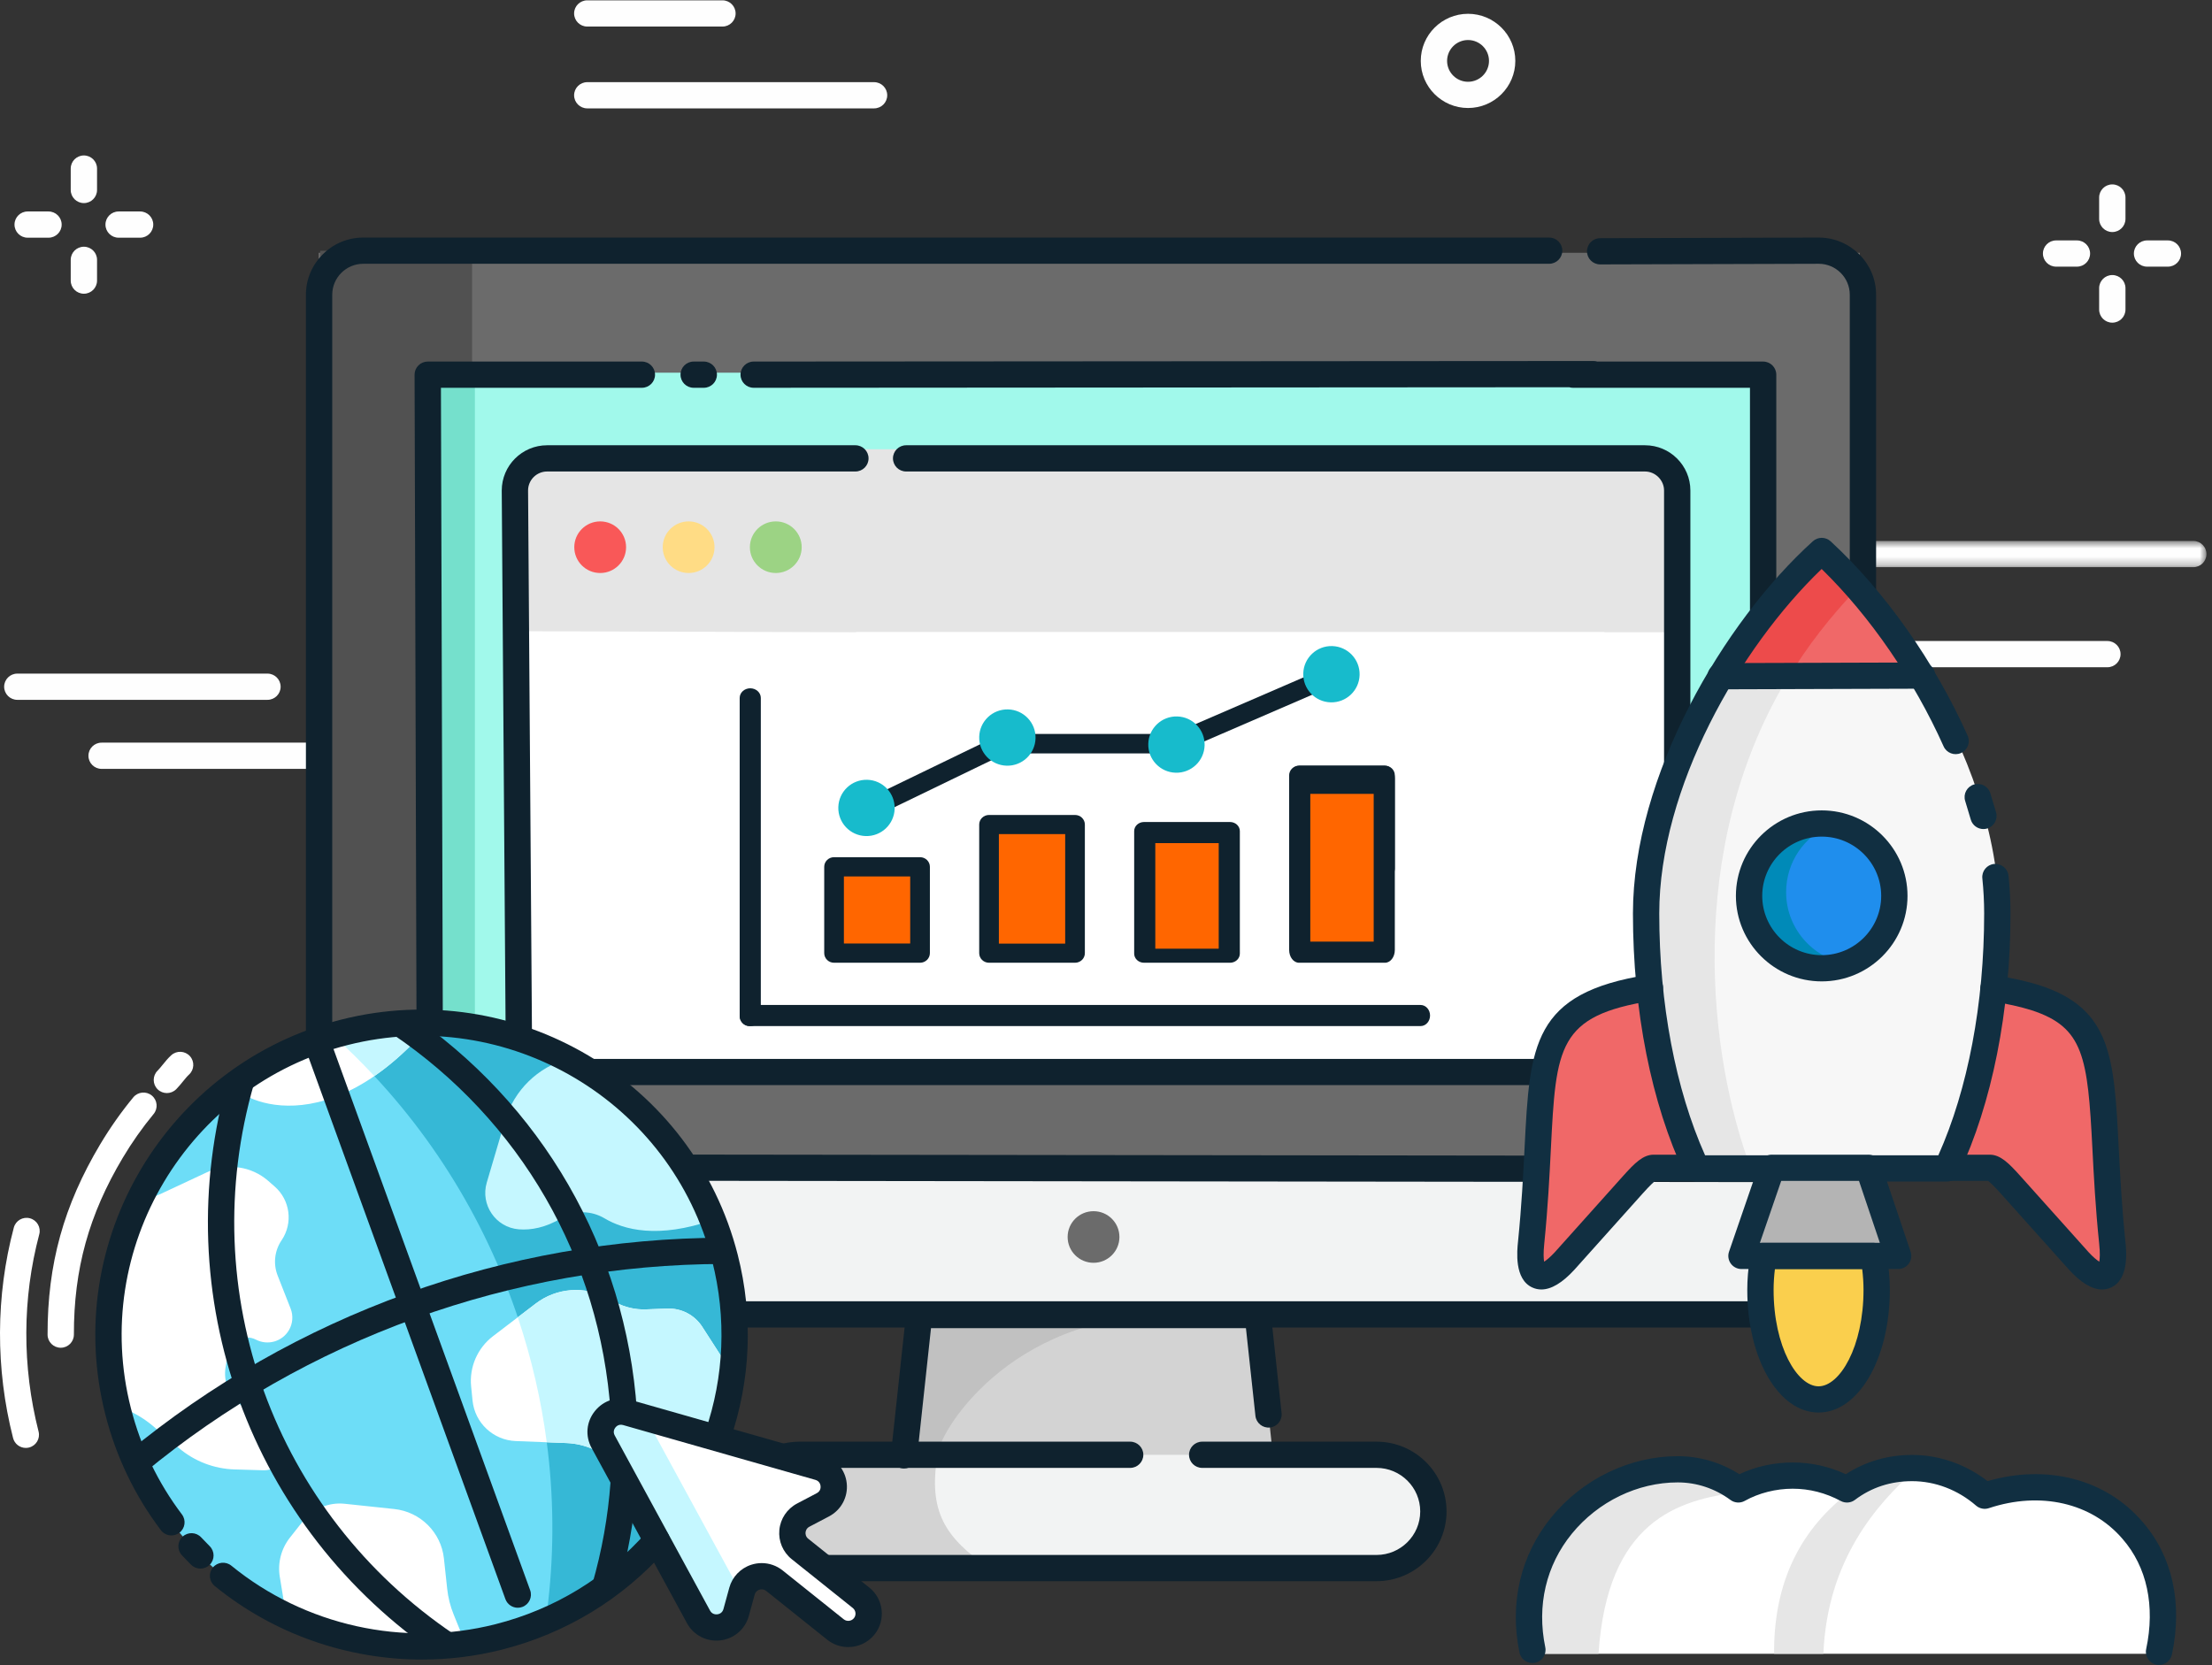
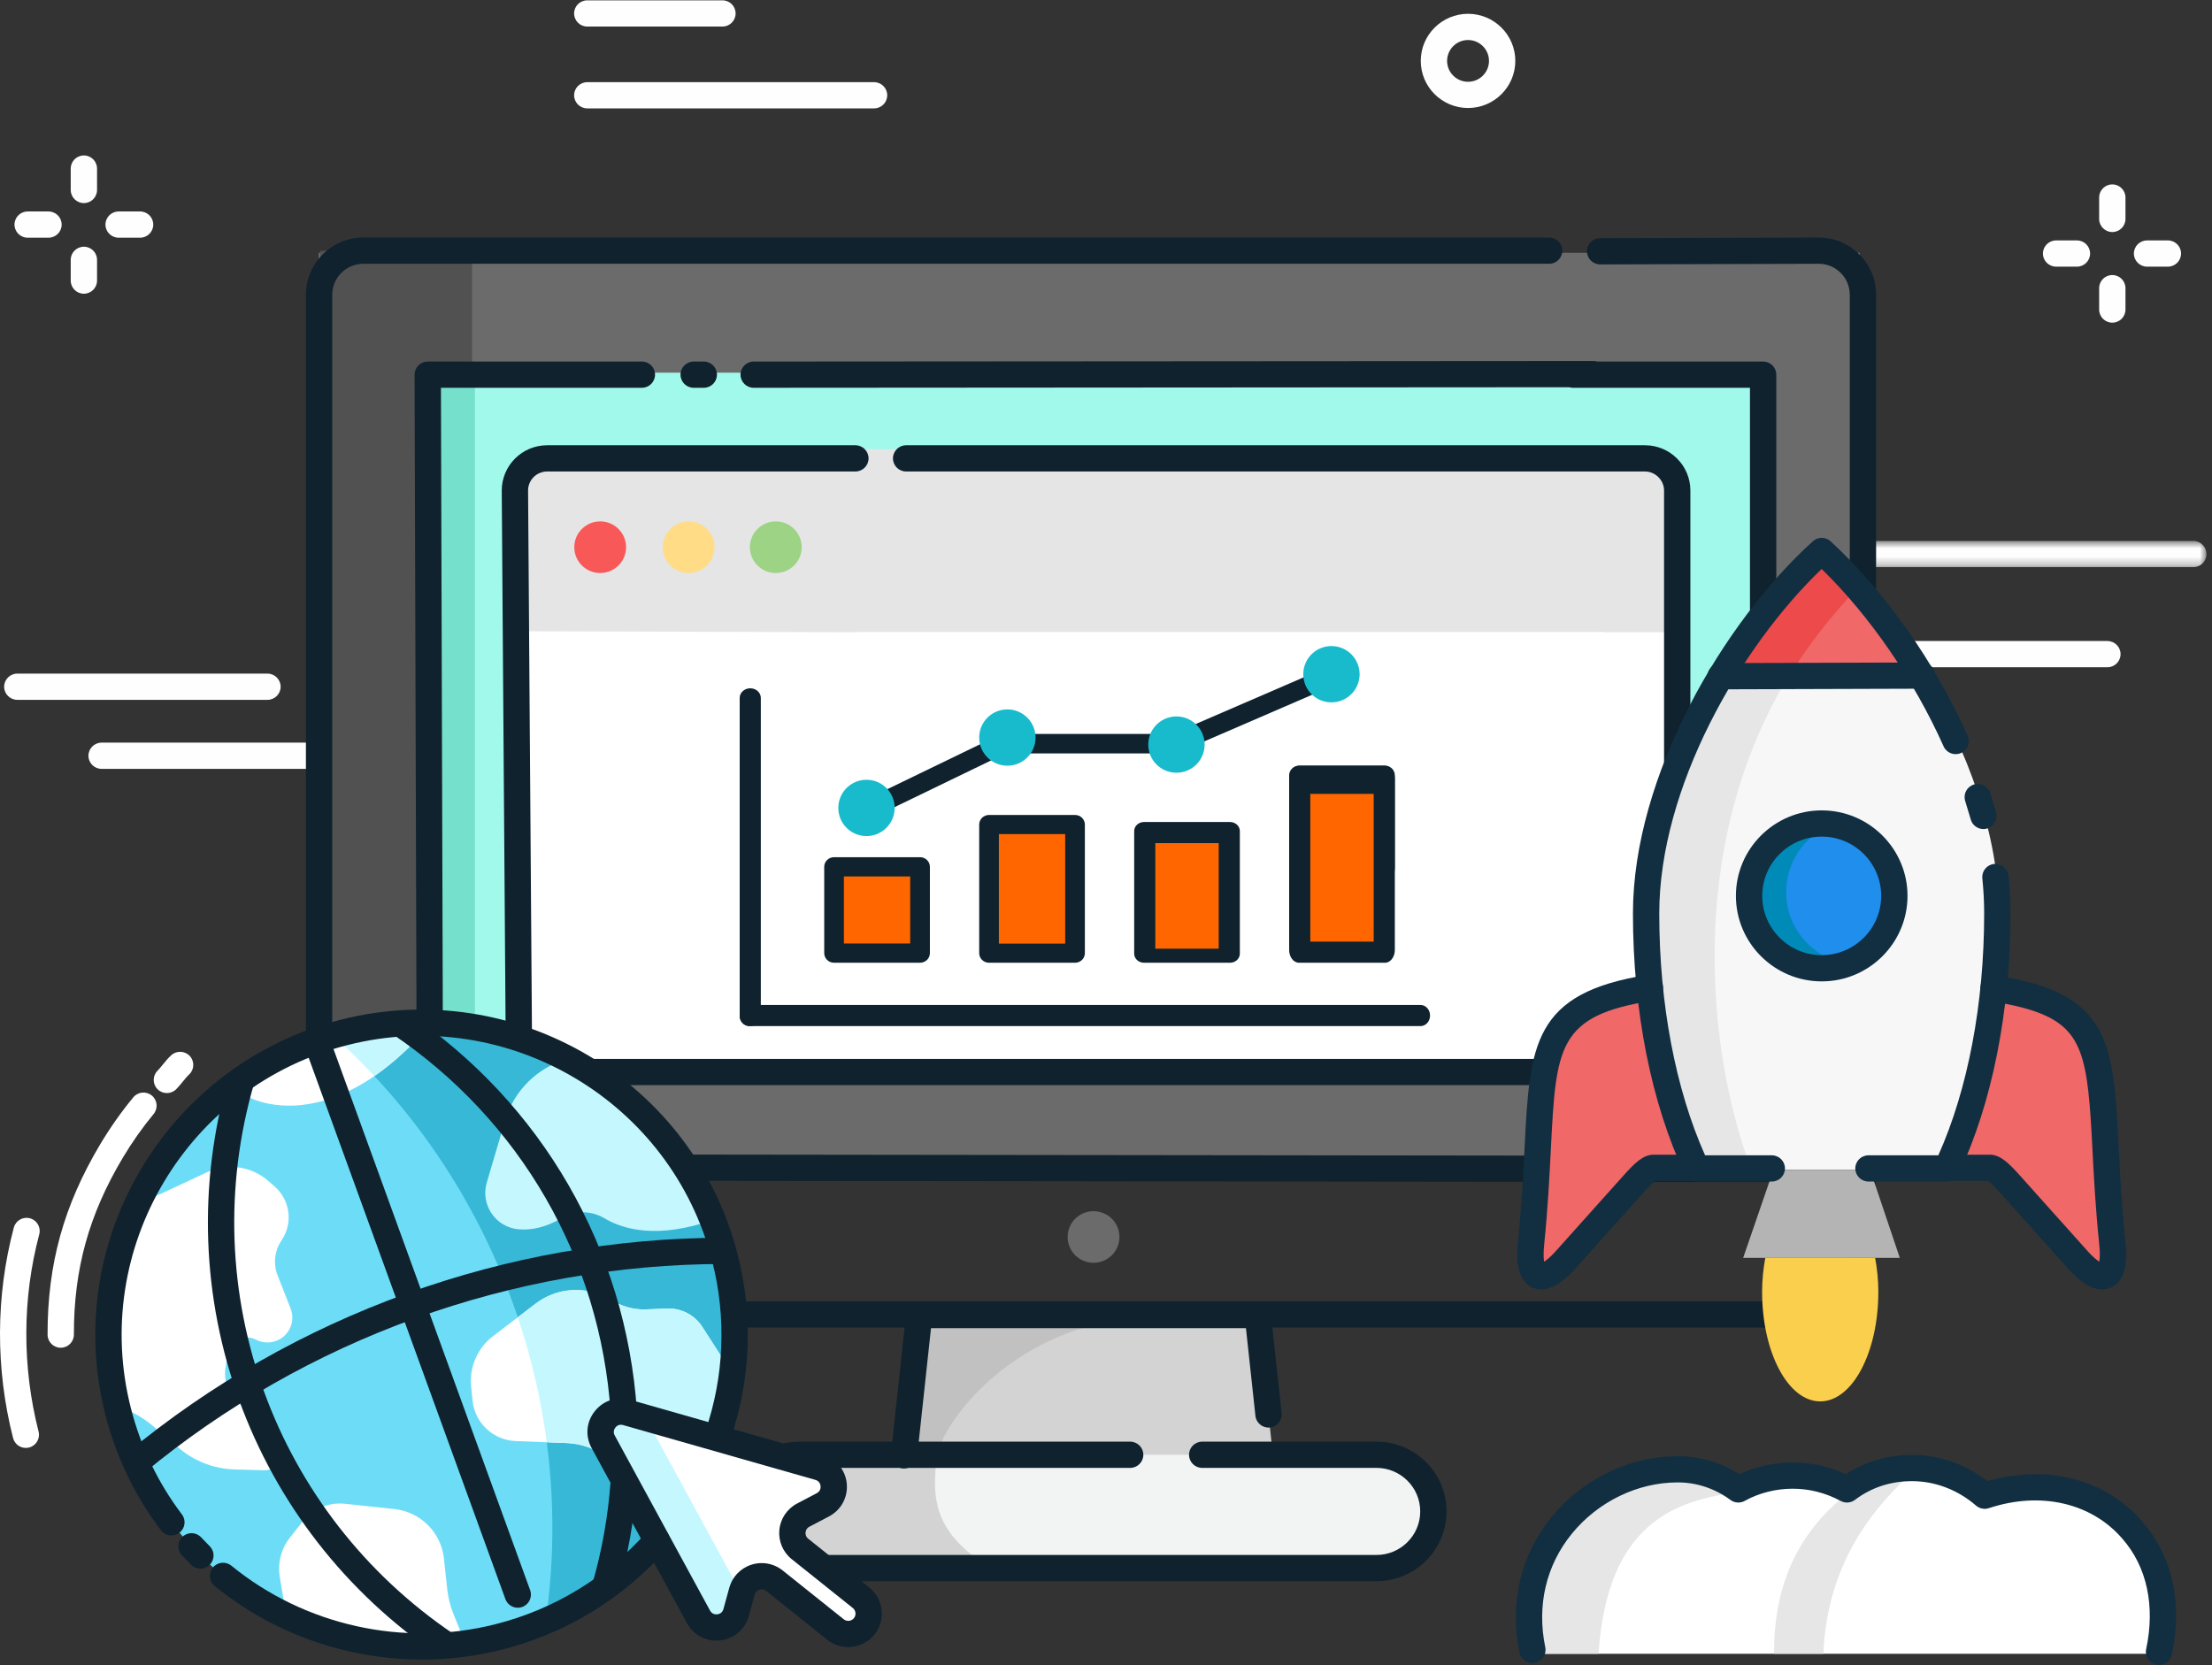
<svg xmlns="http://www.w3.org/2000/svg" xmlns:xlink="http://www.w3.org/1999/xlink" width="263px" height="198px" viewBox="0 0 263 198">
  <rect x="0" y="0" width="263" height="198" fill="#333333" stroke="none" />
  <title>Group 19</title>
  <desc>Created with Sketch.</desc>
  <defs>
    <polygon id="path-1" points="0.948 0.632 43.283 0.632 43.283 3.751 0.948 3.751" />
  </defs>
  <g id="Final-Design" stroke="none" stroke-width="1" fill="none" fill-rule="evenodd">
    <g id="Press" transform="translate(-331, -651)">
      <g id="Group-19" transform="translate(331, 650)">
        <g id="Group">
          <path d="M63.603,92.427 L12.08,92.427 C11.216,92.427 10.515,91.728 10.515,90.867 C10.515,90.006 11.216,89.308 12.08,89.308 L63.603,89.308 C64.467,89.308 65.168,90.006 65.168,90.867 C65.168,91.728 64.467,92.427 63.603,92.427" id="Fill-18" fill="#FEFEFE" />
-           <polygon id="Fill-1" fill="#F2F3F3" points="37.517 157.781 221.318 157.781 221.318 139.192 37.517 139.192" />
          <polygon id="Fill-2" fill="#6B6B6B" points="37.887 139.785 221.129 139.785 221.129 31.061 37.887 31.061" />
          <polygon id="Fill-3" fill="#515151" points="38.071 139.915 56.129 139.915 56.129 30.819 38.071 30.819" />
          <polygon id="Fill-4" fill="#A1F9EB" points="50.699 128.935 209.762 128.935 209.762 45.317 50.699 45.317" />
          <polygon id="Fill-5" fill="#75E0CC" points="50.271 129.148 56.463 129.148 56.463 45.104 50.271 45.104" />
          <polygon id="Fill-6" fill="#FFFFFF" points="62.381 129.199 198.075 129.199 198.075 55.36 62.381 55.36" />
          <g id="Group-104" transform="translate(0, 0.241)">
            <path d="M195.661,54.219 L194.249,54.219 L194.249,54.16 C162.321,54.165 130.395,54.172 98.468,54.178 C98.47,54.192 98.472,54.205 98.473,54.219 L65.126,54.219 C63.024,54.219 61.295,55.771 61.295,57.66 L61.202,75.816 L101.778,75.941 L101.778,75.908 L190.756,75.908 C190.764,75.919 190.772,75.93 190.778,75.941 L199.491,75.941 L199.491,57.66 C199.491,55.771 197.764,54.219 195.661,54.219" id="Fill-7" fill="#E5E5E5" />
            <path d="M85.897,3.917 L69.824,3.917 C68.961,3.917 68.26,3.22 68.26,2.358 C68.26,1.496 68.961,0.798 69.824,0.798 L85.897,0.798 C86.762,0.798 87.462,1.496 87.462,2.358 C87.462,3.22 86.762,3.917 85.897,3.917" id="Fill-9" fill="#FEFEFE" />
            <path d="M103.923,13.647 L69.825,13.647 C68.96,13.647 68.26,12.95 68.26,12.088 C68.26,11.226 68.96,10.529 69.825,10.529 L103.923,10.529 C104.788,10.529 105.488,11.226 105.488,12.088 C105.488,12.95 104.788,13.647 103.923,13.647" id="Fill-11" fill="#FEFEFE" />
            <g id="Group-15" transform="translate(219.059, 64.451)">
              <mask id="mask-2" fill="white">
                <use xlink:href="#path-1" />
              </mask>
              <g id="Clip-14" />
              <path d="M41.718,3.751 L2.513,3.751 C1.649,3.751 0.948,3.054 0.948,2.192 C0.948,1.33 1.649,0.632 2.513,0.632 L41.718,0.632 C42.582,0.632 43.283,1.33 43.283,2.192 C43.283,3.054 42.582,3.751 41.718,3.751" id="Fill-13" fill="#FEFEFE" mask="url(#mask-2)" />
            </g>
            <path d="M250.563,80.102 L221.572,80.102 C220.709,80.102 220.008,79.405 220.008,78.543 C220.008,77.681 220.709,76.983 221.572,76.983 L250.563,76.983 C251.427,76.983 252.128,77.681 252.128,78.543 C252.128,79.405 251.427,80.102 250.563,80.102" id="Fill-16" fill="#FEFEFE" />
            <path d="M246.941,32.467 L244.462,32.467 C243.599,32.467 242.898,31.769 242.898,30.908 C242.898,30.046 243.599,29.348 244.462,29.348 L246.941,29.348 C247.805,29.348 248.506,30.046 248.506,30.908 C248.506,31.769 247.805,32.467 246.941,32.467" id="Fill-20" fill="#FEFEFE" />
            <path d="M257.756,32.467 L255.278,32.467 C254.414,32.467 253.713,31.769 253.713,30.908 C253.713,30.046 254.414,29.348 255.278,29.348 L257.756,29.348 C258.62,29.348 259.321,30.046 259.321,30.908 C259.321,31.769 258.62,32.467 257.756,32.467" id="Fill-22" fill="#FEFEFE" />
            <path d="M251.147,39.128 C250.283,39.128 249.582,38.43 249.582,37.569 L249.582,35.024 C249.582,34.163 250.283,33.465 251.147,33.465 C252.011,33.465 252.712,34.163 252.712,35.024 L252.712,37.569 C252.712,38.43 252.011,39.128 251.147,39.128" id="Fill-24" fill="#FEFEFE" />
            <path d="M251.147,28.351 C250.283,28.351 249.582,27.653 249.582,26.791 L249.582,24.246 C249.582,23.385 250.283,22.687 251.147,22.687 C252.011,22.687 252.712,23.385 252.712,24.246 L252.712,26.791 C252.712,27.653 252.011,28.351 251.147,28.351" id="Fill-26" fill="#FEFEFE" />
            <path d="M5.767,29.024 L3.289,29.024 C2.424,29.024 1.724,28.327 1.724,27.465 C1.724,26.603 2.424,25.905 3.289,25.905 L5.767,25.905 C6.632,25.905 7.332,26.603 7.332,27.465 C7.332,28.327 6.632,29.024 5.767,29.024" id="Fill-28" fill="#FEFEFE" />
            <path d="M16.658,29.024 L14.104,29.024 C13.24,29.024 12.539,28.327 12.539,27.465 C12.539,26.603 13.24,25.905 14.104,25.905 L16.658,25.905 C17.522,25.905 18.222,26.603 18.222,27.465 C18.222,28.327 17.522,29.024 16.658,29.024" id="Fill-30" fill="#FEFEFE" />
            <path d="M9.974,35.685 C9.109,35.685 8.409,34.987 8.409,34.126 L8.409,31.656 C8.409,30.794 9.109,30.097 9.974,30.097 C10.838,30.097 11.538,30.794 11.538,31.656 L11.538,34.126 C11.538,34.987 10.838,35.685 9.974,35.685" id="Fill-32" fill="#FEFEFE" />
            <path d="M9.974,24.908 C9.109,24.908 8.409,24.21 8.409,23.348 L8.409,20.803 C8.409,19.942 9.109,19.244 9.974,19.244 C10.838,19.244 11.538,19.942 11.538,20.803 L11.538,23.348 C11.538,24.21 10.838,24.908 9.974,24.908" id="Fill-34" fill="#FEFEFE" />
            <path d="M31.801,83.977 L2.059,83.977 C1.194,83.977 0.494,83.279 0.494,82.418 C0.494,81.556 1.194,80.858 2.059,80.858 L31.801,80.858 C32.666,80.858 33.366,81.556 33.366,82.418 C33.366,83.279 32.666,83.977 31.801,83.977" id="Fill-36" fill="#FEFEFE" />
            <polygon id="Fill-41" fill="#D3D3D3" points="123.484 173.821 138.205 173.821 140.082 173.821 151.348 173.821 149.544 157.131 109.289 157.131 107.486 173.821" />
            <path d="M95.093,187.22 L163.815,187.22 C167.496,187.22 170.575,184.226 170.575,180.483 C170.575,176.816 167.571,173.747 163.815,173.747 L151.423,173.747 L140.157,173.747 L138.279,173.747 L123.56,173.747 L107.561,173.747 L95.168,173.747 C93.441,173.747 91.864,174.42 90.662,175.544 C89.836,176.291 89.16,177.414 88.784,178.463 C91.338,181.157 93.516,184.151 95.168,187.22 L95.093,187.22 Z" id="Fill-42" fill="#F2F3F3" />
            <path d="M88.634,178.463 C88.514,178.836 87.686,181.563 89.351,184.15 C91.271,187.133 94.76,187.218 95.018,187.22 L117.625,187.22 C112.368,183.627 110.34,180.483 111.467,173.821 L95.018,173.821 C94.514,173.821 94.023,173.88 93.55,173.988 C93.226,174.064 91.828,174.413 90.512,175.619 C89.36,176.672 88.85,177.851 88.634,178.463" id="Fill-43" fill="#D3D3D3" />
            <path d="M109.289,157.131 L107.486,173.822 L111.466,173.822 C111.466,171.352 119.804,157.131 139.105,157.131 L109.214,157.131 L109.289,157.131 Z" id="Fill-44" fill="#C1C1C1" />
            <path d="M71.36,62.758 C73.06,62.758 74.439,64.133 74.439,65.827 C74.439,67.523 73.06,68.896 71.36,68.896 C69.66,68.896 68.281,67.523 68.281,65.827 C68.281,64.133 69.66,62.758 71.36,62.758" id="Fill-45" fill="#F95858" />
            <path d="M81.875,62.758 C83.575,62.758 84.954,64.133 84.954,65.827 C84.954,67.523 83.575,68.896 81.875,68.896 C80.174,68.896 78.795,67.523 78.795,65.827 C78.795,64.133 80.174,62.758 81.875,62.758" id="Fill-46" fill="#FFDC85" />
            <path d="M92.24,62.758 C93.94,62.758 95.319,64.133 95.319,65.827 C95.319,67.523 93.94,68.896 92.24,68.896 C90.539,68.896 89.16,67.523 89.16,65.827 C89.16,64.133 90.539,62.758 92.24,62.758" id="Fill-47" fill="#9CD384" />
            <path d="M130.018,144.782 C131.719,144.782 133.097,146.155 133.097,147.85 C133.097,149.545 131.719,150.919 130.018,150.919 C128.317,150.919 126.938,149.545 126.938,147.85 C126.938,146.155 128.317,144.782 130.018,144.782" id="Fill-48" fill="#6B6B6B" />
            <path d="M174.546,5.518 C173.173,5.518 172.055,6.632 172.055,8.001 C172.055,9.37 173.173,10.483 174.546,10.483 C175.918,10.483 177.037,9.37 177.037,8.001 C177.037,6.632 175.918,5.518 174.546,5.518 M174.546,13.602 C171.446,13.602 168.925,11.089 168.925,8.001 C168.925,4.912 171.446,2.4 174.546,2.4 C177.645,2.4 180.166,4.912 180.166,8.001 C180.166,11.089 177.645,13.602 174.546,13.602" id="Fill-49" fill="#FEFEFE" />
            <path d="M107.488,175.381 C107.432,175.381 107.376,175.378 107.318,175.371 C106.46,175.279 105.838,174.511 105.931,173.655 L107.733,156.964 C107.819,156.171 108.49,155.572 109.289,155.572 L149.544,155.572 C150.345,155.572 151.015,156.171 151.101,156.964 L152.378,168.79 C152.47,169.646 151.849,170.415 150.989,170.507 C150.142,170.598 149.36,169.98 149.267,169.123 L148.139,158.69 L110.694,158.69 L109.041,173.988 C108.956,174.788 108.277,175.381 107.488,175.381" id="Fill-50" fill="#0F222E" />
            <path d="M163.665,188.779 L94.943,188.779 C94.799,188.779 94.66,188.759 94.528,188.723 C94.368,188.745 94.203,188.743 94.036,188.714 C90.192,188.035 87.227,185.432 86.481,182.083 C85.859,179.292 87.013,177.007 87.381,176.373 C88.552,174.36 90.625,172.945 93.222,172.389 C93.802,172.264 94.4,172.196 94.996,172.188 L134.374,172.188 C135.237,172.188 135.938,172.887 135.938,173.747 C135.938,174.608 135.237,175.307 134.374,175.307 L95.018,175.307 C94.651,175.312 94.26,175.357 93.88,175.438 C92.132,175.811 90.821,176.675 90.089,177.937 C89.929,178.212 89.149,179.674 89.536,181.407 C89.999,183.49 92.028,185.193 94.583,185.644 C94.631,185.652 94.678,185.662 94.725,185.676 C94.796,185.666 94.869,185.66 94.943,185.66 L163.665,185.66 C166.529,185.66 168.86,183.338 168.86,180.483 C168.86,177.628 166.529,175.307 163.665,175.307 L142.936,175.307 C142.072,175.307 141.371,174.608 141.371,173.747 C141.371,172.887 142.072,172.188 142.936,172.188 L163.665,172.188 C168.255,172.188 171.989,175.909 171.989,180.483 C171.989,185.057 168.255,188.779 163.665,188.779" id="Fill-51" fill="#0F222E" />
            <path d="M220.498,141.336 L220.496,141.336 L39.298,141.118 C38.434,141.117 37.735,140.417 37.736,139.557 C37.737,138.696 38.438,137.999 39.3,137.999 L39.302,137.999 L39.412,137.999 L220.5,138.218 C221.364,138.219 222.064,138.918 222.062,139.779 C222.061,140.64 221.36,141.336 220.498,141.336" id="Fill-54" fill="#0F222E" />
            <path d="M50.996,158.619 C49.513,158.619 47.808,158.618 45.942,158.615 C42.762,158.611 40.056,158.603 38.006,158.597 C37.142,158.593 36.443,157.893 36.446,157.032 C36.447,156.914 36.46,156.8 36.485,156.69 C36.413,156.51 36.373,156.314 36.373,156.109 L36.373,35.805 C36.373,32.057 39.434,29.007 43.195,29.007 L184.188,29.007 C185.052,29.007 185.753,29.705 185.753,30.566 C185.753,31.428 185.052,32.125 184.188,32.125 L43.195,32.125 C41.159,32.125 39.502,33.776 39.502,35.805 L39.502,155.482 C41.31,155.487 43.486,155.494 45.946,155.497 C50.329,155.505 53.824,155.5 55.624,155.498 L56.714,155.497 L219.849,155.497 L219.932,109.226 L219.932,35.805 C219.932,33.776 218.276,32.125 216.239,32.125 L190.257,32.2 L190.253,32.2 C189.391,32.2 188.69,31.505 188.688,30.646 C188.686,29.784 189.384,29.085 190.249,29.082 L216.235,29.007 C220.002,29.007 223.062,32.057 223.062,35.805 L223.062,109.229 L222.976,156.541 C222.975,156.846 222.887,157.129 222.736,157.369 C222.59,158.08 221.96,158.615 221.203,158.615 L55.627,158.616 C54.591,158.617 52.996,158.619 50.996,158.619" id="Fill-55" fill="#0F222E" />
            <path d="M83.677,46.871 L82.476,46.871 C81.612,46.871 80.911,46.173 80.911,45.311 C80.911,44.45 81.612,43.752 82.476,43.752 L83.677,43.752 C84.542,43.752 85.242,44.45 85.242,45.311 C85.242,46.173 84.542,46.871 83.677,46.871 Z M209.63,116.852 C208.767,116.852 208.066,116.153 208.066,115.292 L208.066,46.871 L187.023,46.871 C186.869,46.871 186.718,46.849 186.577,46.806 L89.612,46.871 L89.611,46.871 C88.747,46.871 88.046,46.173 88.046,45.312 C88.045,44.451 88.745,43.752 89.61,43.752 L189.459,43.686 L189.46,43.686 C189.619,43.686 189.77,43.708 189.914,43.752 L209.63,43.752 C210.494,43.752 211.195,44.45 211.195,45.311 L211.195,115.292 C211.195,116.153 210.494,116.852 209.63,116.852 Z M208.914,129.792 L63.921,129.792 C63.057,129.792 62.357,129.093 62.357,128.232 C62.357,127.372 63.057,126.673 63.921,126.673 L208.914,126.673 C209.777,126.673 210.478,127.372 210.478,128.232 C210.478,129.093 209.777,129.792 208.914,129.792 Z M51.103,130.01 C50.242,130.01 49.542,129.315 49.539,128.456 L49.291,45.316 C49.29,44.902 49.454,44.504 49.748,44.211 C50.041,43.917 50.441,43.752 50.856,43.752 L76.317,43.752 C77.181,43.752 77.882,44.45 77.882,45.311 C77.882,46.173 77.181,46.871 76.317,46.871 L52.426,46.871 L52.668,128.446 C52.671,129.307 51.972,130.007 51.109,130.01 L51.103,130.01 Z" id="Fill-56" fill="#0F222E" />
            <path d="M199.416,121.796 C198.552,121.796 197.851,121.098 197.851,120.237 L197.851,59.083 C197.851,57.859 196.814,56.825 195.586,56.825 L107.735,56.825 C106.871,56.825 106.171,56.127 106.171,55.265 C106.171,54.404 106.871,53.706 107.735,53.706 L195.586,53.706 C198.561,53.706 200.981,56.118 200.981,59.083 L200.981,120.237 C200.981,121.098 200.28,121.796 199.416,121.796 Z M61.716,129.754 C60.857,129.754 60.158,129.064 60.152,128.206 L59.656,59.094 C59.656,56.118 62.076,53.706 65.051,53.706 L101.703,53.706 C102.568,53.706 103.268,54.404 103.268,55.265 C103.268,56.127 102.568,56.825 101.703,56.825 L65.051,56.825 C63.802,56.825 62.786,57.838 62.786,59.083 L63.281,128.184 C63.287,129.045 62.591,129.748 61.728,129.754 L61.716,129.754 Z" id="Fill-57" fill="#0F222E" />
            <path d="M195.915,109.543 C195.915,112.537 196.066,115.531 196.366,118.375 C197.193,126.608 199.145,134.018 201.924,139.856 L210.861,139.856 L222.353,139.856 L231.665,139.856 C234.445,134.093 236.398,126.683 237.224,118.375 C237.525,115.531 237.674,112.537 237.674,109.543 C237.674,100.113 233.993,90.008 228.736,81.326 L204.777,81.401 C199.595,90.083 195.915,100.113 195.915,109.543" id="Fill-59" fill="#F7F7F7" />
            <path d="M216.795,66.432 C212.514,70.324 208.307,75.563 204.777,81.401 L228.736,81.326 C225.206,75.488 221.076,70.324 216.795,66.432" id="Fill-60" fill="#F06868" />
            <path d="M196.366,118.375 C180.669,120.845 184.348,127.806 182.246,148.688 C181.72,153.703 183.823,153.553 186.226,150.858 L194.338,141.802 C195.614,140.38 196.291,139.781 196.817,139.781 L201.924,139.781 C199.145,134.018 197.192,126.608 196.366,118.3 L196.366,118.375 Z" id="Fill-61" fill="#F06868" />
            <path d="M237.224,118.375 C236.397,126.608 234.445,134.018 231.666,139.856 L236.772,139.856 C237.298,139.856 237.975,140.455 239.25,141.877 L247.363,150.933 C249.765,153.553 251.869,153.777 251.344,148.763 C249.241,127.881 252.921,120.92 237.224,118.45 L237.224,118.375 Z" id="Fill-62" fill="#F06868" />
            <path d="M199.671,175.782 C189.681,175.782 179.767,185.064 182.471,197.413 L209.509,197.413 L224.079,197.413 L227.835,197.413 L236.548,197.413 L256.9,197.413 C259.755,183.715 248.414,174.809 236.097,178.925 C233.844,176.904 230.764,175.632 227.46,175.632 C224.756,175.632 222.277,176.455 220.25,177.879 L219.724,178.252 C217.846,177.204 215.593,176.605 213.264,176.605 C212.138,176.605 211.012,176.756 209.885,177.055 C208.758,177.355 207.781,177.728 206.806,178.252 C204.778,176.756 202.299,175.857 199.595,175.857 L199.671,175.782 Z" id="Fill-63" fill="#FFFFFF" />
            <polygon id="Fill-64" fill="#B4B4B4" points="210.861 139.856 207.256 150.335 210.786 150.335 222.953 150.335 225.882 150.335 222.353 139.856" />
            <path d="M216.795,98.916 C211.988,98.916 208.158,102.808 208.158,107.522 C208.158,112.313 212.063,116.13 216.795,116.13 C221.601,116.13 225.431,112.237 225.431,107.522 C225.431,102.733 221.527,98.916 216.795,98.916" id="Fill-65" fill="#1F8EED" />
            <path d="M199.671,175.782 C189.681,175.782 179.767,185.064 182.471,197.413 L190.057,197.413 C191.108,181.695 199.37,179.075 206.955,178.178 C205.228,176.831 201.924,175.708 199.745,175.782 L199.671,175.782 Z" id="Fill-66" fill="#E6E6E6" />
            <path d="M196.366,118.375 C197.192,126.608 199.145,134.018 201.924,139.856 L208.233,139.856 C203.201,126.608 200.196,101.909 212.513,81.401 L204.702,81.401 C203.876,82.749 203.124,84.171 202.374,85.593 L202.374,85.668 C198.469,93.377 195.914,101.834 195.914,109.543 C195.914,112.537 196.066,115.531 196.366,118.375" id="Fill-67" fill="#E6E6E6" />
            <path d="M216.795,66.432 C212.514,70.324 208.307,75.488 204.777,81.401 L212.589,81.401 C214.842,77.659 217.621,74.066 220.926,70.623 C219.574,69.126 218.222,67.704 216.795,66.432" id="Fill-68" fill="#ED4B4B" />
            <path d="M216.795,98.916 C211.988,98.916 208.158,102.808 208.158,107.522 C208.158,112.313 212.063,116.13 216.795,116.13 C217.995,116.13 219.122,115.906 220.174,115.457 C215.817,115.006 212.364,111.34 212.364,106.849 C212.364,103.257 214.542,100.188 217.621,98.916 C217.321,98.916 217.02,98.841 216.795,98.841 L216.795,98.916 Z" id="Fill-69" fill="#008AB8" />
            <path d="M210.936,197.413 L216.795,197.413 C217.245,186.186 223.254,179.525 227.61,175.633 L227.535,175.633 C224.831,175.633 222.352,176.456 220.325,177.878 L219.799,178.251 C213.49,183.117 210.861,189.704 210.936,197.487 L210.936,197.413 Z" id="Fill-70" fill="#E6E6E6" />
            <path d="M209.885,150.335 C209.66,151.607 209.509,152.954 209.509,154.376 C209.509,161.562 212.589,167.4 216.419,167.4 C220.25,167.4 223.329,161.562 223.329,154.376 C223.329,152.954 223.179,151.607 222.952,150.335 L222.878,150.335 L221.977,150.335 L211.012,150.335 L209.81,150.335 L209.885,150.335 Z M211.086,150.335 L210.785,150.335 L211.086,150.335 Z M223.029,150.335 L222.952,150.335 L223.029,150.335 Z" id="Fill-71" fill="#FACF4D" />
            <path d="M216.596,100.241 C212.697,100.241 209.524,103.403 209.524,107.288 C209.524,111.175 212.697,114.337 216.596,114.337 C220.495,114.337 223.668,111.175 223.668,107.288 C223.668,103.403 220.495,100.241 216.596,100.241 M216.596,117.456 C210.97,117.456 206.394,112.895 206.394,107.288 C206.394,101.683 210.97,97.123 216.596,97.123 C222.222,97.123 226.797,101.683 226.797,107.288 C226.797,112.895 222.222,117.456 216.596,117.456" id="Fill-72" fill="#112F41" />
            <path d="M236.574,141.182 L236.584,141.182 L236.574,141.182 Z M249.929,154.091 C248.75,154.091 247.437,153.309 246.009,151.752 L237.885,142.682 C236.977,141.671 236.566,141.309 236.383,141.182 L231.466,141.182 C230.603,141.182 229.902,140.483 229.902,139.623 C229.902,138.762 230.603,138.063 231.466,138.063 L236.574,138.063 C237.843,138.063 238.841,139.07 240.218,140.604 L248.331,149.661 C248.884,150.263 249.316,150.605 249.601,150.788 C249.662,150.429 249.704,149.782 249.589,148.691 C249.137,144.303 248.946,140.579 248.778,137.294 C248.222,126.446 247.752,122.918 241.569,120.895 C240.197,120.463 238.627,120.114 236.787,119.832 C235.933,119.701 235.347,118.905 235.478,118.053 C235.61,117.202 236.404,116.618 237.263,116.75 C239.262,117.057 240.985,117.441 242.528,117.927 C251.063,120.719 251.362,126.551 251.904,137.135 C252.07,140.383 252.258,144.064 252.702,148.369 C252.819,149.484 253.175,152.885 250.99,153.862 C250.65,154.015 250.295,154.091 249.929,154.091 Z" id="Fill-73" fill="#112F41" />
-             <path d="M209.247,148.542 L223.508,148.542 L221.029,141.182 L211.78,141.182 L209.247,148.542 Z M225.684,151.66 L207.057,151.66 C206.552,151.66 206.077,151.417 205.784,151.008 C205.49,150.598 205.413,150.072 205.576,149.596 L209.183,139.118 C209.4,138.487 209.994,138.063 210.662,138.063 L222.154,138.063 C222.827,138.063 223.424,138.492 223.637,139.126 L227.167,149.604 C227.327,150.08 227.249,150.603 226.955,151.012 C226.659,151.419 226.187,151.66 225.684,151.66 Z" id="Fill-74" fill="#112F41" />
            <path d="M256.704,198.739 C256.596,198.739 256.486,198.727 256.378,198.704 C255.532,198.526 254.991,197.697 255.172,196.855 C256.264,191.733 255.268,187.081 252.368,183.757 C248.689,179.457 242.599,178.061 236.469,180.096 C235.946,180.27 235.365,180.155 234.946,179.792 C232.784,177.917 230.082,176.884 227.337,176.884 C224.786,176.884 222.502,177.632 220.546,179.111 C220.06,179.481 219.398,179.53 218.859,179.241 C217.052,178.273 215.129,177.782 213.141,177.782 C211.142,177.782 209.12,178.295 207.446,179.229 C206.911,179.529 206.246,179.487 205.751,179.122 C203.9,177.755 201.73,177.033 199.472,177.033 C194.712,177.033 190.011,179.311 186.896,183.124 C183.824,186.885 182.7,191.684 183.729,196.638 C183.904,197.482 183.36,198.307 182.515,198.482 C181.672,198.655 180.84,198.114 180.664,197.272 C179.441,191.382 180.792,185.657 184.47,181.155 C188.173,176.622 193.781,173.915 199.472,173.915 C202.078,173.915 204.592,174.653 206.798,176.057 C208.747,175.142 210.92,174.663 213.141,174.663 C215.331,174.663 217.453,175.132 219.464,176.058 C221.774,174.554 224.475,173.765 227.337,173.765 C230.549,173.765 233.705,174.865 236.314,176.878 C243.401,174.828 250.396,176.646 254.739,181.722 C258.291,185.792 259.534,191.401 258.232,197.504 C258.076,198.237 257.426,198.739 256.704,198.739" id="Fill-75" fill="#112F41" />
            <path d="M204.579,82.727 C203.717,82.727 203.017,82.033 203.014,81.173 C203.011,80.311 203.71,79.611 204.573,79.609 L228.533,79.534 L228.539,79.534 C229.4,79.534 230.1,80.228 230.103,81.088 C230.106,81.949 229.407,82.649 228.544,82.652 L204.584,82.727 L204.579,82.727 Z" id="Fill-76" fill="#112F41" />
            <path d="M235.822,99.343 C235.149,99.343 234.527,98.907 234.324,98.232 L233.649,95.986 C233.401,95.162 233.87,94.292 234.698,94.044 C235.523,93.799 236.399,94.265 236.646,95.09 L237.321,97.336 C237.57,98.16 237.101,99.03 236.273,99.277 C236.122,99.321 235.971,99.343 235.822,99.343 M210.662,141.257 L201.725,141.257 C201.119,141.257 200.568,140.908 200.31,140.363 C196.338,131.963 194.152,120.962 194.152,109.385 C194.152,93.021 204.914,74.729 215.545,65.119 C216.146,64.576 217.064,64.581 217.659,65.129 C224.1,71.067 230.037,79.491 233.947,88.242 C234.299,89.029 233.944,89.951 233.155,90.301 C232.366,90.653 231.442,90.298 231.089,89.511 C227.559,81.614 222.321,74.005 216.587,68.417 C206.823,77.787 197.281,94.468 197.281,109.385 C197.281,120.101 199.211,130.263 202.729,138.138 L210.662,138.138 C211.526,138.138 212.227,138.837 212.227,139.697 C212.227,140.558 211.526,141.257 210.662,141.257 M231.467,141.257 L222.154,141.257 C221.29,141.257 220.589,140.558 220.589,139.697 C220.589,138.837 221.29,138.138 222.154,138.138 L230.462,138.138 C233.981,130.265 235.911,120.103 235.911,109.385 C235.911,107.996 235.835,106.552 235.694,105.207 C235.604,104.35 236.228,103.583 237.087,103.493 C237.932,103.42 238.716,104.024 238.806,104.882 C238.96,106.333 239.04,107.89 239.04,109.385 C239.04,120.963 236.853,131.964 232.882,140.363 C232.625,140.908 232.073,141.257 231.467,141.257" id="Fill-77" fill="#112F41" />
            <path d="M183.262,154.091 C182.894,154.091 182.542,154.015 182.201,153.862 C180.017,152.885 180.373,149.484 180.491,148.366 C180.919,144.116 181.104,140.469 181.267,137.249 C181.889,124.99 182.2,118.836 195.923,116.677 C196.781,116.54 197.579,117.123 197.713,117.973 C197.848,118.824 197.265,119.623 196.411,119.757 C185.198,121.521 185.011,125.204 184.392,137.406 C184.228,140.662 184.041,144.351 183.604,148.684 C183.49,149.78 183.531,150.427 183.59,150.787 C183.878,150.604 184.313,150.257 184.872,149.649 L192.972,140.605 C194.35,139.07 195.348,138.063 196.618,138.063 L201.725,138.063 C202.589,138.063 203.29,138.762 203.29,139.623 C203.29,140.483 202.589,141.182 201.725,141.182 L196.808,141.182 C196.625,141.309 196.214,141.67 195.306,142.683 L187.195,151.738 C185.757,153.306 184.44,154.091 183.262,154.091" id="Fill-78" fill="#112F41" />
-             <path d="M211.033,151.66 C210.927,152.518 210.876,153.337 210.876,154.143 C210.876,160.899 213.692,165.607 216.221,165.607 C218.748,165.607 221.566,160.899 221.566,154.143 C221.566,153.335 221.513,152.515 221.408,151.66 L211.033,151.66 Z M216.221,168.725 C211.468,168.725 207.746,162.32 207.746,154.143 C207.746,152.911 207.849,151.657 208.062,150.325 C208.052,150.252 208.047,150.177 208.047,150.101 C208.047,149.24 208.748,148.542 209.611,148.542 L222.754,148.542 C223.513,148.542 224.162,149.085 224.294,149.829 C224.565,151.342 224.695,152.754 224.695,154.143 C224.695,162.32 220.972,168.725 216.221,168.725 Z" id="Fill-79" fill="#112F41" />
            <path d="M7.221,161.02 C6.358,161.02 5.657,160.324 5.656,159.464 C5.642,151.084 7.574,144.101 11.92,136.818 C13.089,134.862 14.41,132.985 15.849,131.243 C16.396,130.579 17.384,130.484 18.051,131.03 C18.719,131.578 18.814,132.56 18.265,133.225 C16.927,134.846 15.697,136.591 14.61,138.412 C10.568,145.184 8.772,151.675 8.786,159.458 C8.787,160.32 8.088,161.019 7.223,161.02 L7.221,161.02 Z" id="Fill-80" fill="#FFFFFF" />
            <path d="M19.841,130.737 C19.44,130.737 19.041,130.585 18.735,130.282 C18.124,129.672 18.124,128.685 18.734,128.075 C18.929,127.88 19.125,127.635 19.325,127.388 C19.648,126.99 19.982,126.579 20.368,126.232 C21.009,125.655 21.999,125.706 22.579,126.344 C23.157,126.984 23.107,127.97 22.465,128.547 C22.261,128.73 22.005,129.045 21.758,129.349 C21.486,129.684 21.213,130.014 20.947,130.281 C20.642,130.585 20.241,130.737 19.841,130.737" id="Fill-81" fill="#FFFFFF" />
            <path d="M72.223,117.924 C71.983,117.924 71.74,117.869 71.511,117.754 C70.509,117.244 69.481,116.765 68.458,116.334 C67.661,115.997 67.29,115.083 67.627,114.289 C67.964,113.497 68.884,113.129 69.677,113.461 C70.77,113.922 71.867,114.433 72.936,114.976 C73.705,115.368 74.011,116.308 73.616,117.075 C73.34,117.615 72.791,117.924 72.223,117.924" id="Fill-82" fill="#FFFFFF" />
            <path d="M3.069,172.932 C2.37,172.932 1.734,172.463 1.554,171.756 C-0.548,163.511 -0.517,154.858 1.643,146.734 C1.865,145.9 2.721,145.404 3.556,145.625 C4.392,145.846 4.89,146.7 4.668,147.531 C2.644,155.146 2.616,163.256 4.587,170.989 C4.8,171.824 4.293,172.672 3.455,172.884 C3.327,172.917 3.197,172.932 3.069,172.932" id="Fill-83" fill="#FFFFFF" />
            <path d="M86.193,150.329 C91.254,170.182 79.207,190.366 59.284,195.409 C39.361,200.454 19.108,188.447 14.046,168.593 C8.986,148.74 21.033,128.557 40.956,123.513 C60.878,118.47 81.132,130.475 86.193,150.329" id="Fill-84" fill="#6DDDF7" />
            <path d="M40.954,123.509 C40.499,123.623 40.05,123.755 39.603,123.887 C48.908,132.273 56.351,142.982 60.921,155.559 C65.491,168.139 66.654,181.119 64.89,193.5 C81.395,186.412 90.757,168.236 86.191,150.325 C81.13,130.471 60.877,118.464 40.954,123.509" id="Fill-85" fill="#36B8D6" />
            <path d="M84.727,145.832 C81.388,137.387 75.167,130.708 67.506,126.672 C63.95,127.65 61.115,130.405 60.058,133.986 L57.874,141.382 C57.096,144.018 58.935,146.719 61.684,146.938 C63.132,147.055 64.863,146.748 66.817,145.581 C68.375,144.648 70.328,144.71 71.888,145.638 C74.16,146.989 78.221,148.098 84.727,145.832" id="Fill-86" fill="#C5F7FF" />
            <path d="M87.052,164.051 L83.495,158.529 C82.59,157.123 81.009,156.3 79.335,156.362 L76.8,156.458 C75.548,156.505 74.306,156.218 73.202,155.626 L72.197,155.089 C69.475,153.631 66.146,153.896 63.692,155.771 L58.619,159.644 C56.768,161.056 55.784,163.322 56.016,165.633 L56.184,167.303 C56.451,169.959 58.641,172.011 61.316,172.116 L67.363,172.353 C69.515,172.437 71.556,173.323 73.084,174.835 L79.794,181.836 C83.698,176.687 86.235,170.56 87.052,164.051" id="Fill-87" fill="#FFFFFF" />
            <path d="M83.495,158.528 C82.591,157.123 81.008,156.299 79.335,156.363 L76.8,156.458 C75.547,156.505 74.305,156.217 73.201,155.627 L72.198,155.088 C69.475,153.631 66.147,153.897 63.692,155.771 L61.562,157.396 C63.216,162.318 64.352,167.292 65.006,172.261 L67.362,172.354 C69.514,172.438 71.555,173.323 73.085,174.835 L79.794,181.836 C83.697,176.688 86.235,170.56 87.052,164.05 L83.495,158.528 Z" id="Fill-88" fill="#C5F7FF" />
            <path d="M13.9,167.95 C15.495,168.472 16.976,169.29 18.252,170.377 L21.256,172.936 C23.112,174.516 25.454,175.419 27.895,175.491 L31.355,175.592 C33.032,175.641 34.167,173.904 33.443,172.395 L33.394,172.294 C33.024,171.522 32.481,170.845 31.806,170.316 L28.549,167.765 C27.216,166.72 26.553,165.039 26.817,163.37 L27.072,161.756 C27.319,160.195 29.028,159.333 30.437,160.06 C31.829,160.779 33.541,160.292 34.343,158.949 C34.809,158.167 34.888,157.213 34.554,156.364 L33.012,152.437 C32.469,151.056 32.638,149.498 33.465,148.265 L33.494,148.222 C34.86,146.186 34.5,143.457 32.653,141.844 L31.89,141.178 C29.883,139.426 27.026,139.023 24.61,140.153 L19.107,142.726 C18.306,143.101 17.451,143.321 16.584,143.386 C13.012,150.776 11.874,159.377 13.9,167.95" id="Fill-89" fill="#FFFFFF" />
            <path d="M46.875,180.198 L40.991,179.574 C39.071,179.371 37.181,180.167 35.986,181.679 L34.47,183.601 C33.432,184.917 32.995,186.607 33.266,188.259 L34.026,192.893 C40.482,195.986 47.858,197.244 55.334,196.183 L53.935,192.731 C53.539,191.757 53.282,190.734 53.17,189.691 L52.781,186.078 C52.447,182.977 49.986,180.527 46.875,180.198" id="Fill-90" fill="#FFFFFF" />
            <path d="M51.312,122.396 C47.432,122.117 44.92,122.511 40.942,123.518 C36.121,124.738 31.764,126.848 27.998,129.623 C26.81,130.499 38.029,138.119 51.312,122.396" id="Fill-91" fill="#FFFFFF" />
            <path d="M40.942,123.518 C40.491,123.631 40.049,123.761 39.607,123.89 C41.306,125.421 42.941,127.033 44.509,128.716 C46.675,127.228 48.96,125.18 51.312,122.396 C47.432,122.117 44.919,122.511 40.942,123.518" id="Fill-92" fill="#C5F7FF" />
            <path d="M97.373,175.232 L74.514,168.713 C72.446,168.123 70.687,170.308 71.712,172.192 L83.048,193.019 C84.092,194.936 86.947,194.607 87.524,192.503 L88.219,189.97 C88.679,188.291 90.716,187.631 92.079,188.722 L99.337,194.525 C100.382,195.361 101.91,195.194 102.749,194.152 C103.588,193.11 103.421,191.588 102.376,190.752 L95.117,184.948 C93.755,183.859 93.96,181.734 95.504,180.922 L97.837,179.696 C99.772,178.68 99.477,175.83 97.373,175.232" id="Fill-93" fill="#FFFFFF" />
            <path d="M77.982,171.573 C77.631,170.926 77.612,170.247 77.815,169.655 L74.514,168.713 C72.446,168.124 70.688,170.308 71.713,172.192 L83.049,193.019 C84.092,194.936 86.947,194.607 87.524,192.504 L88.144,190.242 L77.982,171.573 Z" id="Fill-94" fill="#C5F7FF" />
            <path d="M50.185,198.099 C41.299,198.099 32.526,195.06 25.528,189.35 C24.859,188.805 24.76,187.821 25.308,187.156 C25.854,186.49 26.841,186.391 27.51,186.937 C36.242,194.061 47.976,196.664 58.9,193.897 C65.921,192.12 72.149,188.322 76.907,182.915 C77.477,182.267 78.465,182.201 79.116,182.77 C79.765,183.339 79.829,184.323 79.261,184.971 C74.083,190.854 67.308,194.986 59.67,196.92 C56.544,197.711 53.358,198.099 50.185,198.099" id="Fill-95" fill="#0F222E" />
            <path d="M20.382,183.338 C19.907,183.338 19.439,183.123 19.131,182.717 C16.031,178.618 13.809,173.995 12.53,168.978 C7.265,148.321 19.844,127.249 40.571,122.001 C61.295,116.759 82.444,129.29 87.709,149.945 C89.576,157.264 89.264,164.892 86.809,172.005 C86.529,172.818 85.64,173.252 84.82,172.97 C84.003,172.692 83.568,171.804 83.85,170.989 C86.106,164.453 86.392,157.442 84.677,150.712 C79.836,131.725 60.398,120.201 41.341,125.024 C22.287,129.848 10.723,149.221 15.563,168.209 C16.739,172.824 18.781,177.073 21.631,180.84 C22.15,181.528 22.012,182.505 21.323,183.023 C21.041,183.235 20.71,183.338 20.382,183.338" id="Fill-96" fill="#0F222E" />
            <path d="M23.829,187.282 C23.429,187.282 23.029,187.13 22.724,186.827 C22.35,186.454 21.982,186.076 21.624,185.689 C21.036,185.056 21.074,184.07 21.708,183.485 C22.342,182.899 23.331,182.936 23.92,183.569 C24.25,183.925 24.589,184.275 24.933,184.617 C25.546,185.225 25.547,186.214 24.937,186.824 C24.631,187.129 24.23,187.282 23.829,187.282" id="Fill-97" fill="#0F222E" />
            <path d="M61.562,191.938 C60.922,191.938 60.322,191.544 60.091,190.91 L36.163,125.052 C35.869,124.242 36.288,123.349 37.101,123.055 C37.914,122.758 38.81,123.18 39.104,123.99 L63.033,189.848 C63.327,190.658 62.908,191.551 62.095,191.844 C61.919,191.909 61.738,191.938 61.562,191.938" id="Fill-98" fill="#0F222E" />
            <path d="M52.241,197.683 C29.72,182.491 19.655,154.788 27.194,128.749 L30.201,129.614 C23.038,154.35 32.6,180.668 53.995,195.101 L52.241,197.683 Z" id="Fill-99" fill="#0F222E" />
            <path d="M73.416,190.043 L70.408,189.178 C71.564,185.189 72.298,181.076 72.594,176.95 L75.715,177.171 C75.405,181.514 74.631,185.845 73.416,190.043" id="Fill-100" fill="#0F222E" />
            <path d="M72.607,168.746 C71.356,150.411 61.882,133.99 46.615,123.69 L48.368,121.108 C64.439,131.951 74.411,149.236 75.729,168.535 L72.607,168.746 Z" id="Fill-101" fill="#0F222E" />
            <path d="M17.089,175.942 L15.089,173.542 C34.986,157.078 60.187,147.984 86.052,147.937 L86.058,151.056 C60.92,151.102 36.426,159.939 17.089,175.942" id="Fill-102" fill="#0F222E" />
            <path d="M90.564,186.628 C91.459,186.628 92.339,186.929 93.058,187.505 L100.317,193.309 C100.686,193.604 101.23,193.546 101.53,193.176 C101.827,192.806 101.766,192.264 101.395,191.968 L94.138,186.164 C93.085,185.323 92.535,184.021 92.663,182.683 C92.791,181.344 93.581,180.169 94.775,179.542 L97.107,178.317 C97.573,178.072 97.581,177.641 97.563,177.467 C97.545,177.294 97.448,176.875 96.943,176.73 L96.942,176.73 L74.084,170.213 C73.586,170.07 73.281,170.365 73.174,170.5 C73.067,170.635 72.841,170.995 73.089,171.449 L84.423,192.277 C84.675,192.738 85.11,192.738 85.282,192.719 C85.456,192.7 85.875,192.599 86.015,192.093 L86.71,189.558 C87.066,188.261 88.044,187.239 89.328,186.823 C89.734,186.692 90.151,186.628 90.564,186.628 M100.852,196.614 C99.974,196.614 99.093,196.329 98.358,195.741 L91.099,189.938 C90.772,189.675 90.427,189.744 90.294,189.79 C90.161,189.833 89.839,189.977 89.728,190.38 L89.033,192.915 C88.601,194.49 87.269,195.63 85.641,195.818 C84.011,196.006 82.456,195.199 81.674,193.763 L70.338,172.935 C69.557,171.502 69.709,169.821 70.733,168.548 C71.757,167.277 73.372,166.764 74.944,167.213 L97.803,173.732 C99.379,174.18 100.506,175.52 100.675,177.146 C100.844,178.771 100.017,180.315 98.566,181.076 L96.235,182.301 C95.862,182.496 95.791,182.84 95.778,182.979 C95.764,183.118 95.769,183.47 96.097,183.732 L103.355,189.535 C105.071,190.908 105.347,193.418 103.97,195.128 C103.182,196.106 102.021,196.614 100.852,196.614" id="Fill-103" fill="#0F222E" />
          </g>
        </g>
        <g id="Group-9" transform="translate(87.946, 77.824)">
          <polygon id="Fill-11" fill="#FF6600" points="11.726 36.82 21.777 36.82 21.777 26.778 11.726 26.778" />
          <polygon id="Fill-13" fill="#FF6600" points="29.315 36.82 39.366 36.82 39.366 21.757 29.315 21.757" />
          <polygon id="Fill-13" fill="#FF6600" points="67.006 36.82 77.057 36.82 77.057 15.9 67.006 15.9" />
          <polygon id="Fill-14" fill="#FF6600" points="47.742 36.82 57.793 36.82 57.793 21.757 47.742 21.757" />
          <path d="M14.52,20.921 C14.1,20.921 13.697,20.674 13.507,20.254 C13.245,19.675 13.486,18.987 14.046,18.716 L30.901,10.557 C31.049,10.485 31.211,10.448 31.374,10.448 L51.494,10.448 L69.644,2.6 C70.214,2.354 70.869,2.632 71.107,3.221 C71.346,3.81 71.077,4.487 70.507,4.733 L52.15,12.671 C52.013,12.73 51.866,12.761 51.718,12.761 L31.623,12.761 L14.994,20.811 C14.84,20.885 14.679,20.921 14.52,20.921" id="Fill-32" fill="#0F222E" />
          <path d="M15.172,15.901 C17.021,15.953 18.479,17.495 18.425,19.342 C18.373,21.19 16.831,22.646 14.981,22.593 C13.132,22.54 11.674,21 11.728,19.152 C11.78,17.304 13.322,15.849 15.172,15.901" id="Fill-33" fill="#17BBCC" />
          <path d="M31.923,7.533 C33.773,7.585 35.23,9.126 35.177,10.974 C35.125,12.822 33.583,14.278 31.733,14.225 C29.883,14.172 28.427,12.632 28.479,10.784 C28.531,8.936 30.073,7.48 31.923,7.533" id="Fill-34" fill="#17BBCC" />
          <path d="M52.025,8.37 C53.875,8.422 55.332,9.963 55.279,11.811 C55.226,13.659 53.685,15.114 51.835,15.061 C49.985,15.009 48.528,13.468 48.581,11.62 C48.633,9.773 50.175,8.317 52.025,8.37" id="Fill-35" fill="#17BBCC" />
          <path d="M70.452,0.001 C72.302,0.054 73.759,1.594 73.706,3.443 C73.653,5.29 72.111,6.746 70.261,6.693 C68.412,6.641 66.955,5.1 67.008,3.252 C67.061,1.404 68.603,-0.051 70.452,0.001" id="Fill-36" fill="#17BBCC" />
          <path d="M76.725,27.615 C76.078,27.615 75.554,27.103 75.554,26.47 L75.554,16.515 L67.672,16.515 L67.672,26.411 C67.672,27.043 67.148,27.556 66.501,27.556 C65.855,27.556 65.331,27.043 65.331,26.411 L65.331,15.371 C65.331,14.738 65.855,14.226 66.501,14.226 L76.725,14.226 C77.371,14.226 77.895,14.738 77.895,15.371 L77.895,26.47 C77.895,27.103 77.371,27.615 76.725,27.615" id="Fill-81" fill="#0F222E" />
          <path d="M12.391,35.37 L20.274,35.37 L20.274,27.392 L12.391,27.392 L12.391,35.37 Z M21.444,37.657 L11.221,37.657 C10.574,37.657 10.051,37.145 10.051,36.513 L10.051,26.248 C10.051,25.616 10.574,25.105 11.221,25.105 L21.444,25.105 C22.09,25.105 22.615,25.616 22.615,26.248 L22.615,36.513 C22.615,37.145 22.09,37.657 21.444,37.657 Z" id="Fill-82" fill="#0F222E" />
          <path d="M30.818,35.381 L38.701,35.381 L38.701,22.36 L30.818,22.36 L30.818,35.381 Z M39.871,37.657 L29.648,37.657 C29.001,37.657 28.478,37.147 28.478,36.519 L28.478,21.222 C28.478,20.593 29.001,20.084 29.648,20.084 L39.871,20.084 C40.518,20.084 41.041,20.593 41.041,21.222 L41.041,36.519 C41.041,37.147 40.518,37.657 39.871,37.657 Z" id="Fill-83" fill="#0F222E" />
          <path d="M80.956,45.188 L1.127,45.188 C0.504,45.188 0,44.626 0,43.933 C0,43.24 0.504,42.678 1.127,42.678 L80.956,42.678 C81.578,42.678 82.083,43.24 82.083,43.933 C82.083,44.626 81.578,45.188 80.956,45.188" id="Fill-90" fill="#0F222E" />
          <path d="M1.256,45.188 C0.562,45.188 0,44.674 0,44.041 L0,6.168 C0,5.535 0.562,5.021 1.256,5.021 C1.951,5.021 2.513,5.535 2.513,6.168 L2.513,44.041 C2.513,44.674 1.951,45.188 1.256,45.188" id="Fill-91" fill="#0F222E" />
          <path d="M49.417,35.983 L56.955,35.983 L56.955,23.431 L49.417,23.431 L49.417,35.983 Z M58.298,37.657 L48.075,37.657 C47.428,37.657 46.904,37.171 46.904,36.573 L46.904,22.004 C46.904,21.405 47.428,20.921 48.075,20.921 L58.298,20.921 C58.945,20.921 59.468,21.405 59.468,22.004 L59.468,36.573 C59.468,37.171 58.945,37.657 58.298,37.657 Z" id="Fill-83" fill="#0F222E" />
          <path d="M67.844,35.146 L75.382,35.146 L75.382,17.573 L67.844,17.573 L67.844,35.146 Z M76.725,37.657 L66.501,37.657 C65.855,37.657 65.331,36.977 65.331,36.139 L65.331,15.743 C65.331,14.905 65.855,14.226 66.501,14.226 L76.725,14.226 C77.371,14.226 77.895,14.905 77.895,15.743 L77.895,36.139 C77.895,36.977 77.371,37.657 76.725,37.657 Z" id="Fill-83" fill="#0F222E" />
        </g>
      </g>
    </g>
  </g>
</svg>